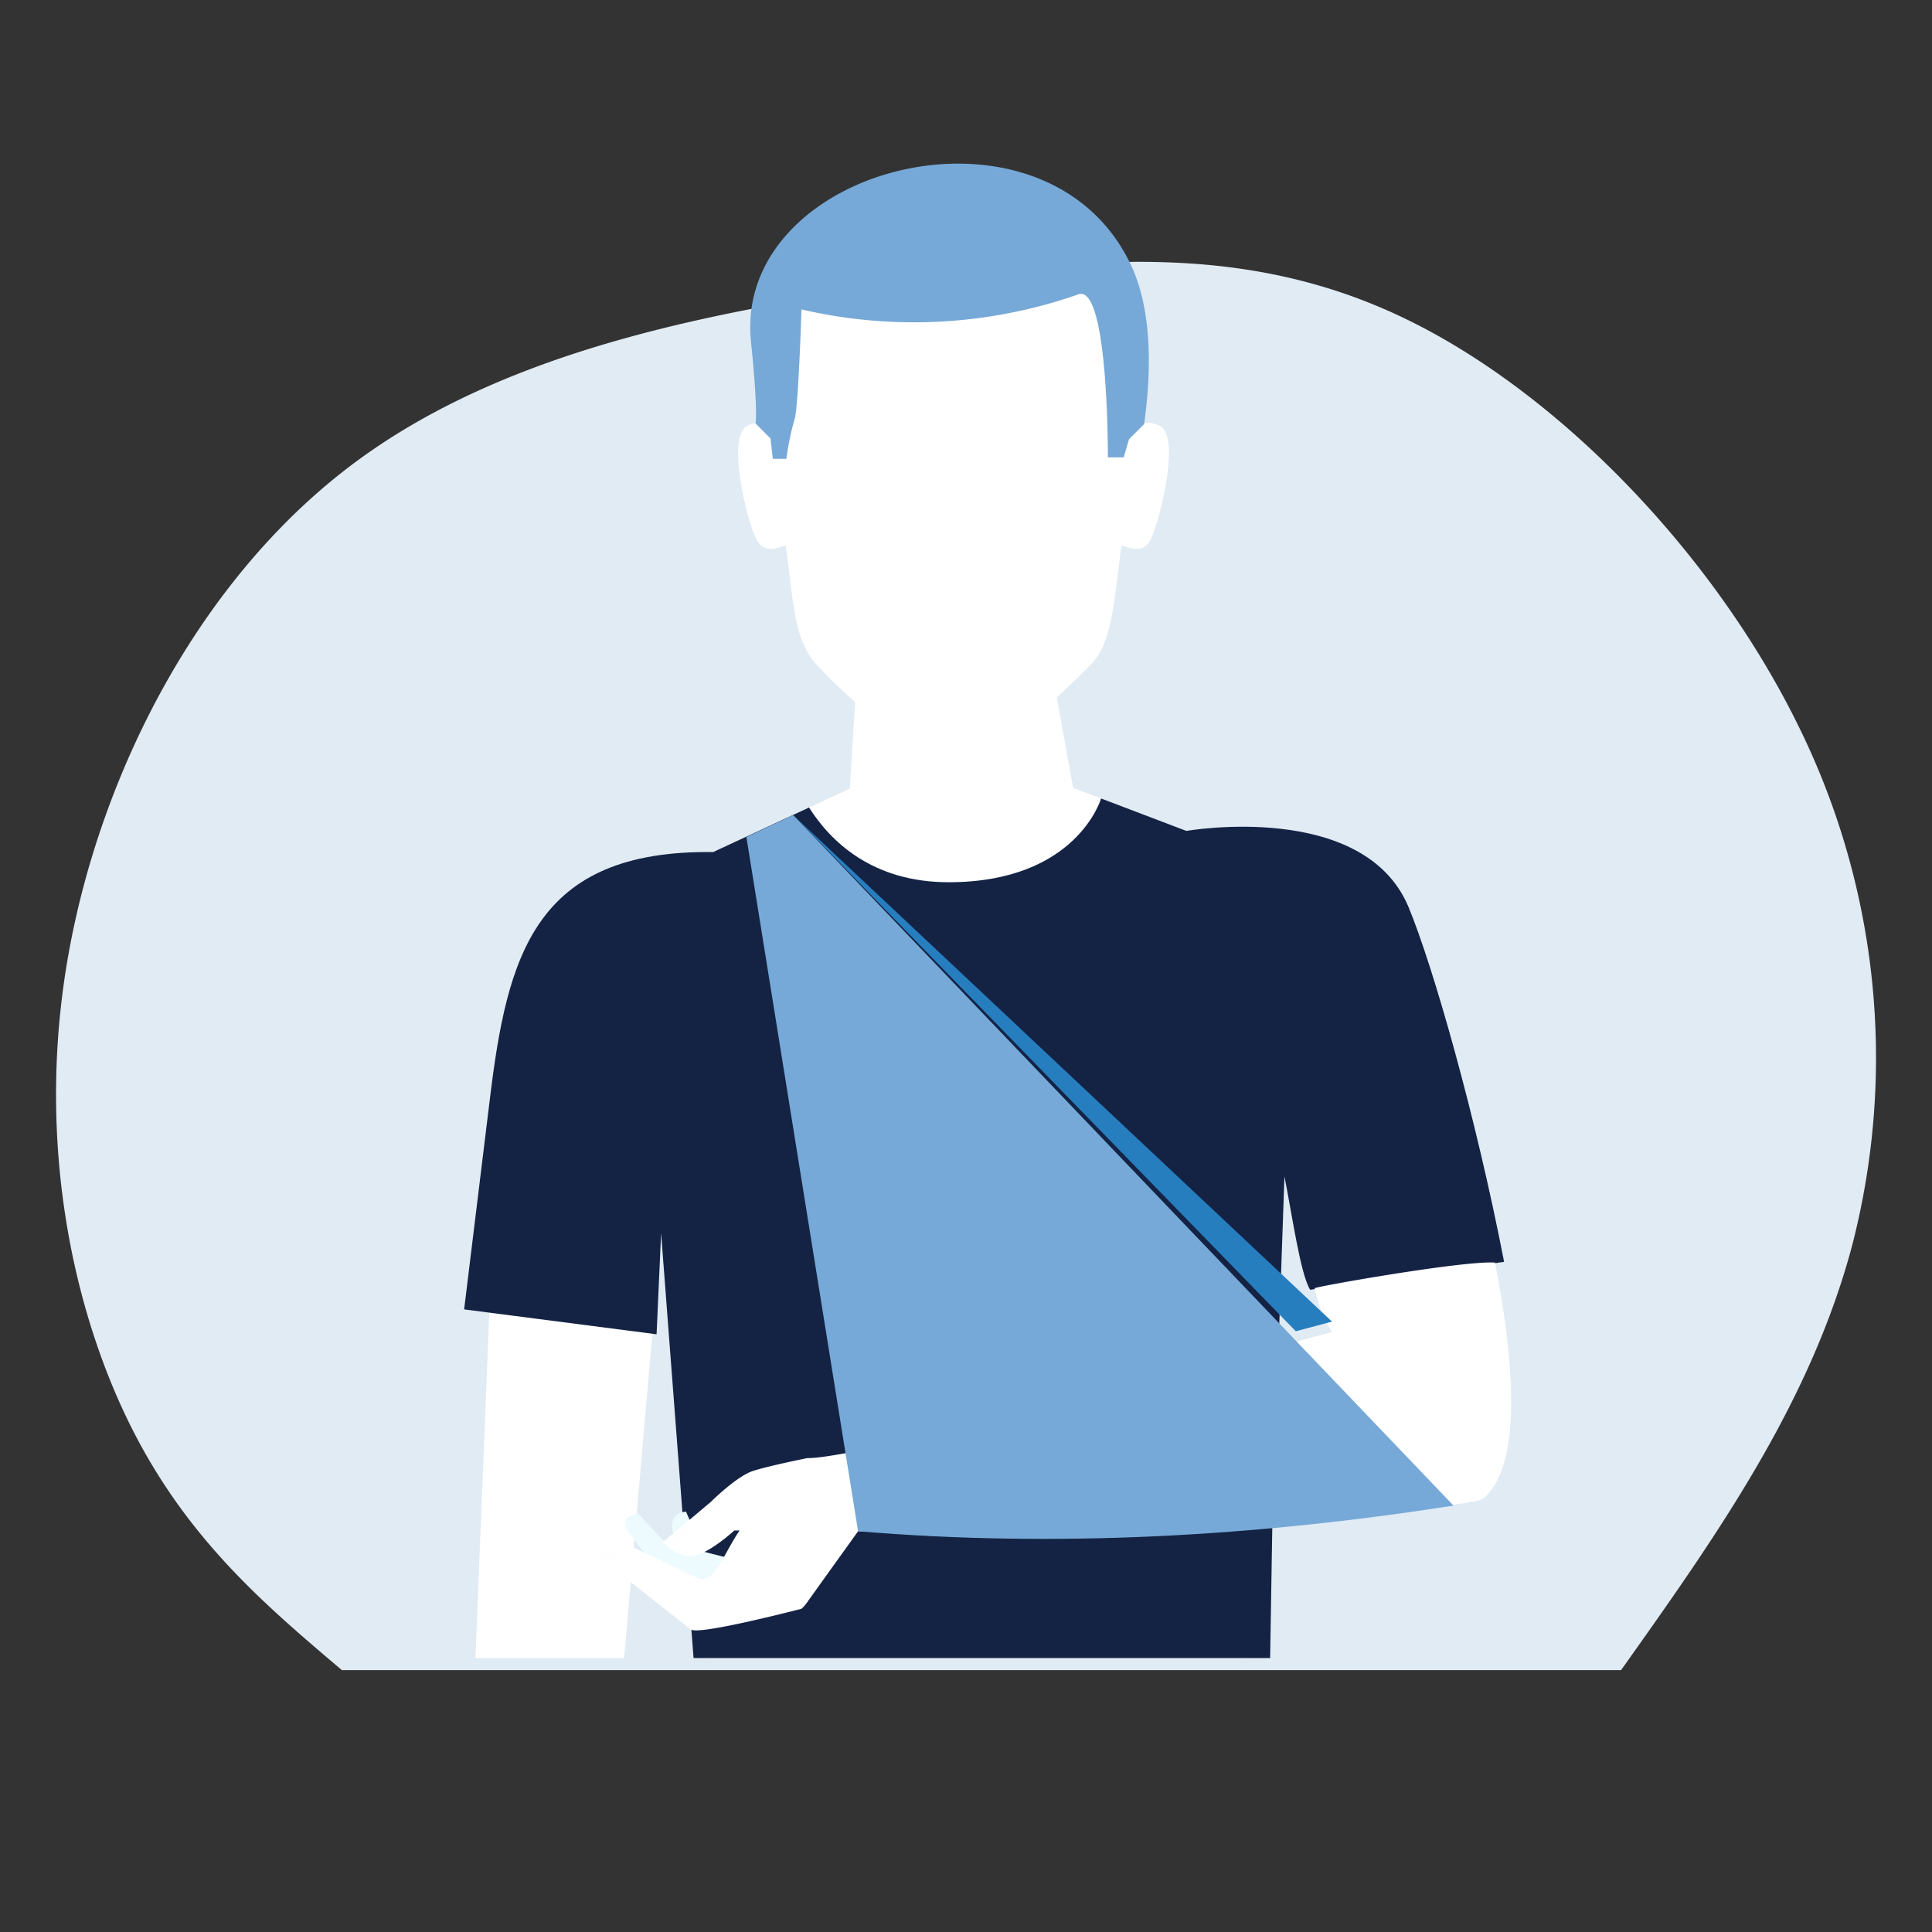
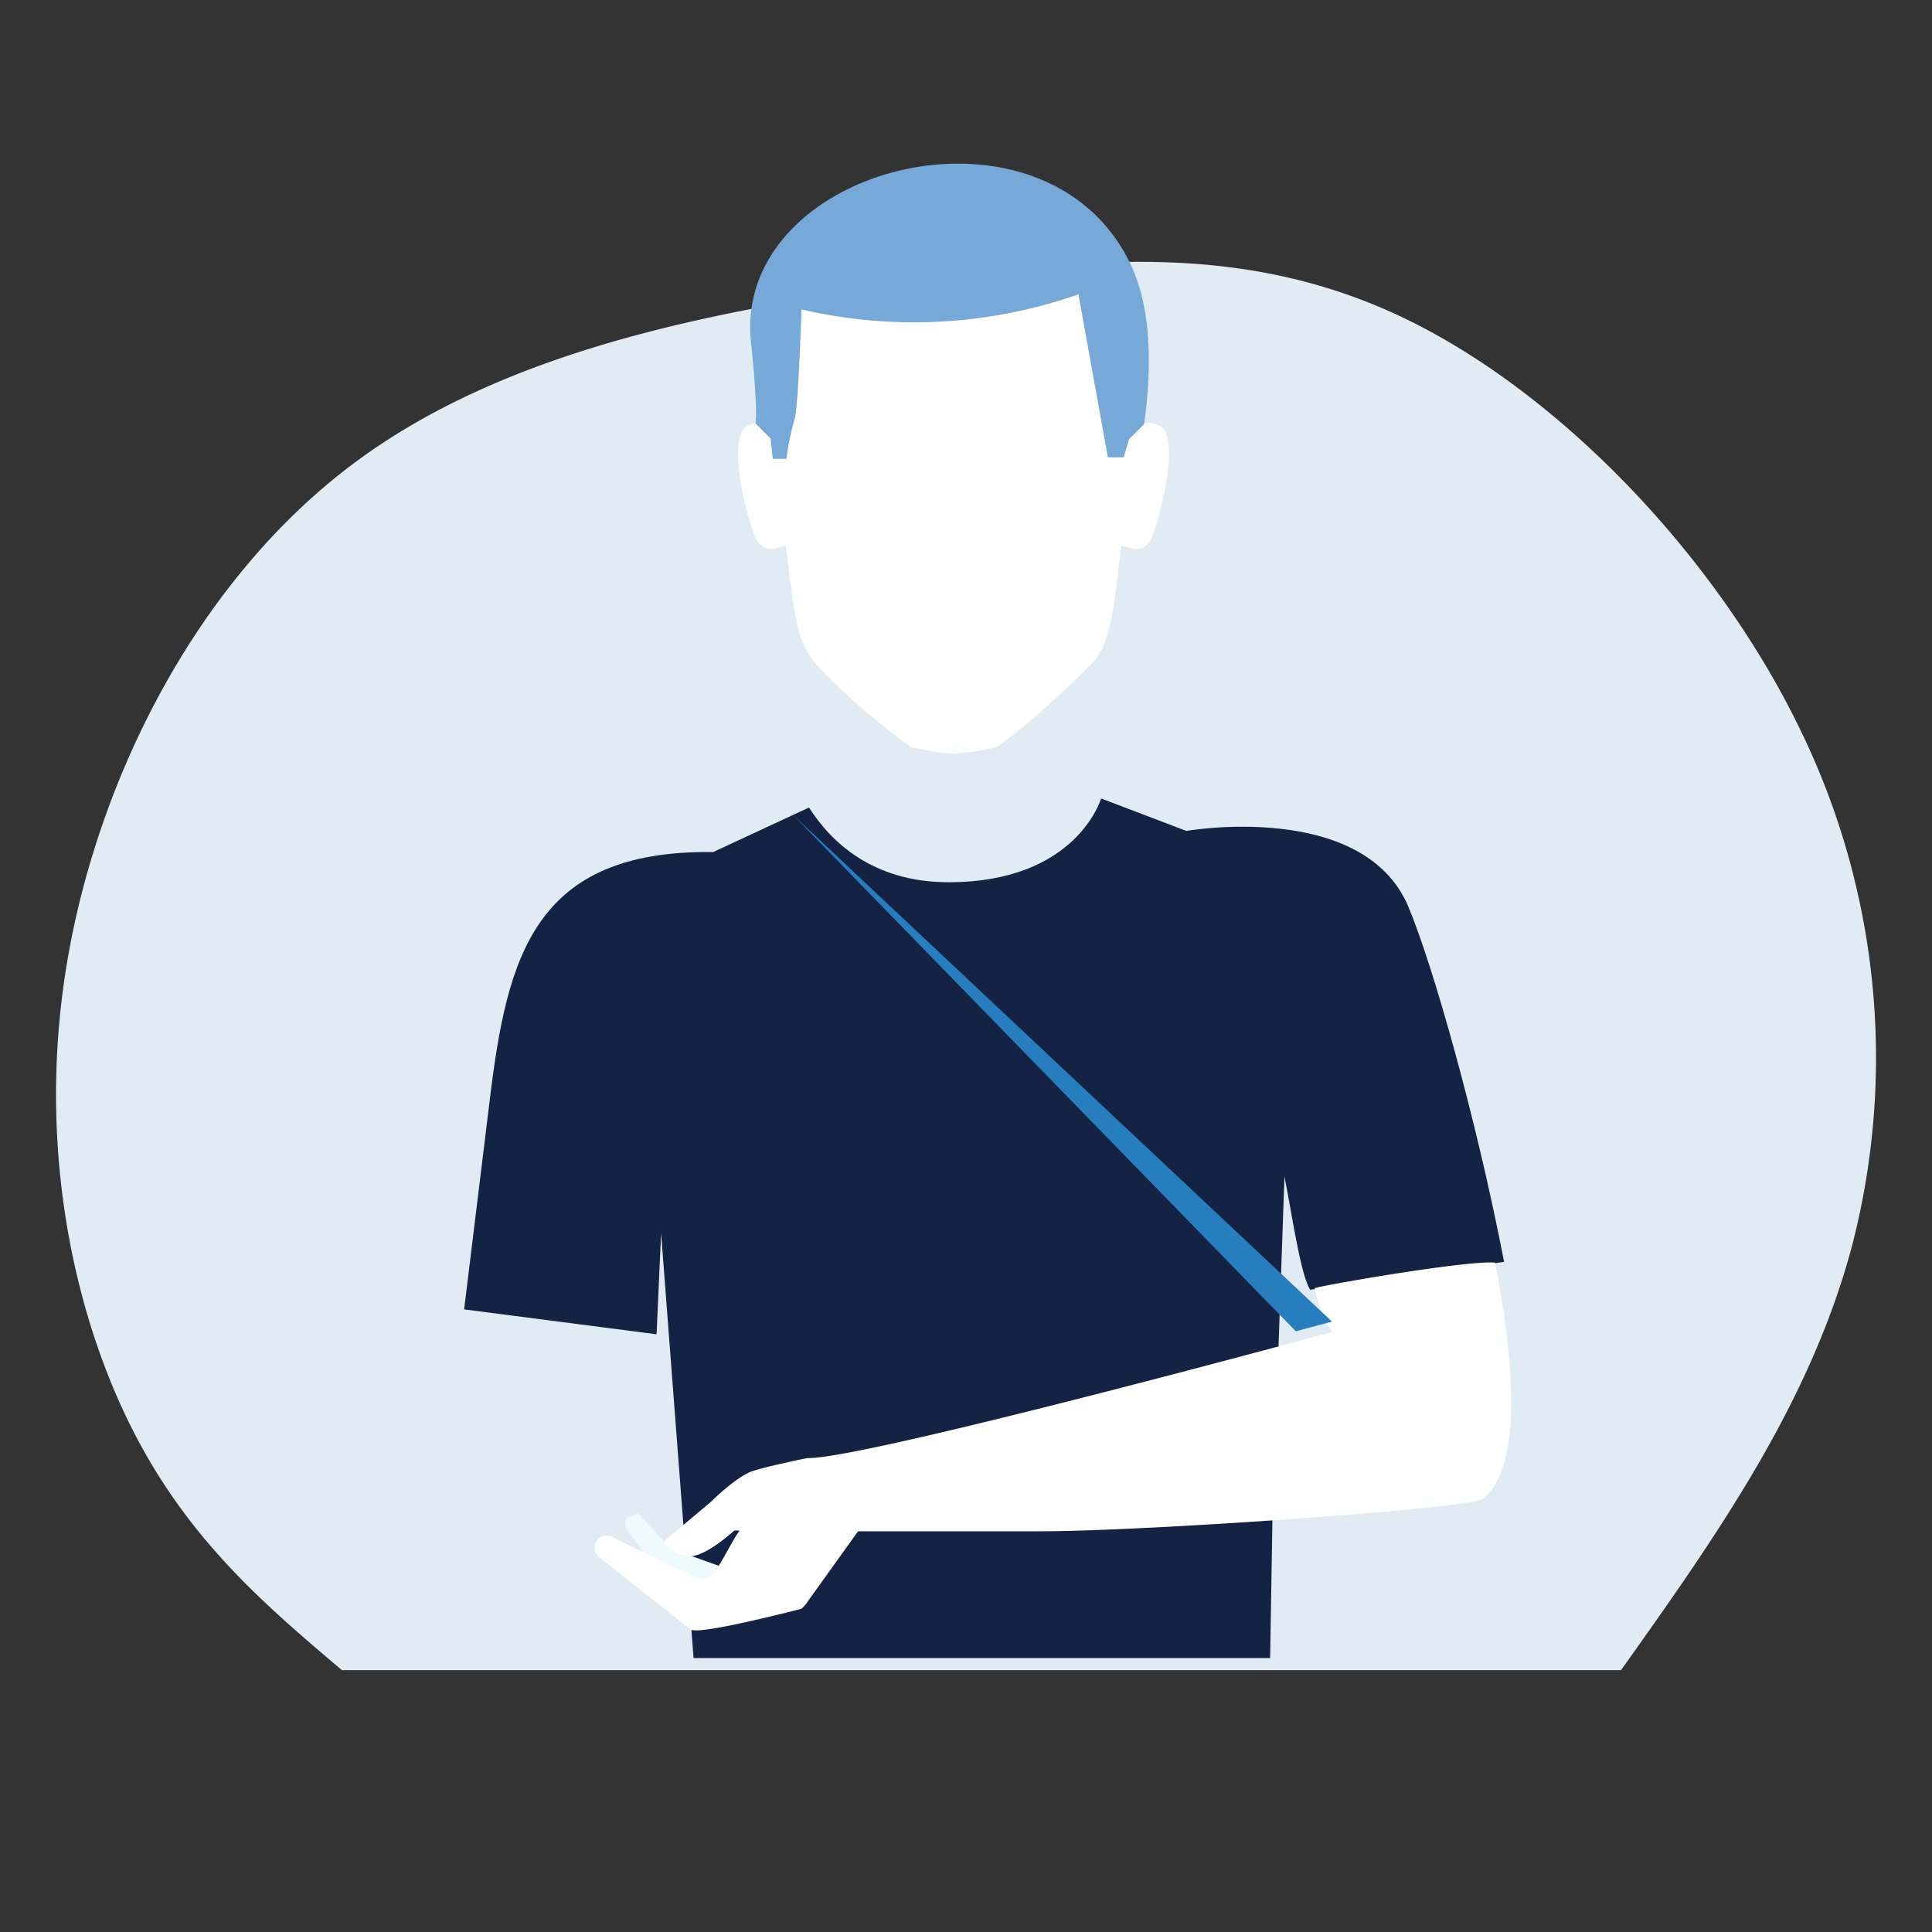
<svg xmlns="http://www.w3.org/2000/svg" xmlns:xlink="http://www.w3.org/1999/xlink" id="bf972062-a4c9-41da-90cd-2e0ef50cc348" viewBox="0 0 256 256">
  <rect x="0" y="0" width="256" height="256" fill="#333333" stroke="none" />
  <defs>
    <style>.cls-1{fill:none;}.cls-10,.cls-2,.cls-3,.cls-4,.cls-5,.cls-6,.cls-7,.cls-8,.cls-9{fill-rule:evenodd;}.cls-2{fill:url(#radial-gradient);}.cls-3{fill:#fff;}.cls-4{fill:url(#linear-gradient);}.cls-5{fill:#76a9d7;}.cls-6{fill:#142344;}.cls-7{fill:url(#linear-gradient-2);}.cls-8{fill:url(#linear-gradient-3);}.cls-9{fill:#267ebf;}.cls-10{fill:#fefefe;}</style>
    <radialGradient id="radial-gradient" cx="51607" cy="-49705" r="48620.4" gradientTransform="translate(0 -822)" gradientUnits="userSpaceOnUse">
      <stop offset="0" stop-color="#fff" />
      <stop offset="0.62" stop-color="#f0f5f9" />
      <stop offset="1" stop-color="#e1ebf4" />
    </radialGradient>
    <linearGradient id="linear-gradient" x1="18657.28" y1="-27706.19" x2="35074.68" y2="-53034.99" gradientTransform="translate(0 -822)" gradientUnits="userSpaceOnUse">
      <stop offset="0" stop-color="#fff" />
      <stop offset="0.6" stop-color="#fdafb1" />
      <stop offset="1" stop-color="#ffedf1" />
    </linearGradient>
    <linearGradient id="linear-gradient-2" x1="37.88" y1="304.51" x2="38.69" y2="314.88" gradientTransform="translate(0 -822)" gradientUnits="userSpaceOnUse">
      <stop offset="0" stop-color="#72bbfb" />
      <stop offset="0.47" stop-color="#afdbfd" />
      <stop offset="1" stop-color="#edfbff" />
    </linearGradient>
    <linearGradient id="linear-gradient-3" x1="31.83" y1="295.73" x2="32.8" y2="308.12" xlink:href="#linear-gradient-2" />
  </defs>
  <g id="a0f9676e-4c99-4a6c-9048-db46a2a39dc4">
    <g id="bfea4317-0e94-4586-b097-10d61a4b1496">
-       <polygon class="cls-1" points="0 0 256 0 256 256 0 256 0 0" />
      <path class="cls-2" d="M45.3,221.3c-10.5-8.9-21-17.8-28.5-33.4s-12-37.7-7.7-61.6S26.3,76.9,46.6,61.6s48-20.3,72.4-23.9,45.3-5.7,66.3,4.1,42,31.7,53.2,54.8a99.23,99.23,0,0,1,6.9,68.5c-5.6,21-18.1,38.6-30.6,56.2Z" />
-       <path class="cls-3" d="M113.5,89.8l-.9,14.7-18.1,8.4c-23.7-.3-27.8,15.2-28.6,34.4L63,219.7H82.7l4.9-56.3,5.9,56.3h71.1l3.3-1.2,3.6-96.9-8.1-9.1-21.2-8.1-2.7-14.9Z" />
      <path class="cls-4" d="M103.3,57.7a3.1,3.1,0,0,0-4.18-1.31h0c-3.1,1.3.1,13.7,1.3,15.4s3,.6,3.7.5c1,7.4,1.1,12.5,4,15.7a85.66,85.66,0,0,0,12.6,11,36.55,36.55,0,0,0,5.7.9A37.69,37.69,0,0,0,132,99c3.3-2.1,9.8-8.1,12.6-11s3-8.3,4-15.7c.7.1,2.6,1.2,3.7-.5s4.4-14.1,1.3-15.4a3.1,3.1,0,0,0-4.19,1.28h0a26.29,26.29,0,0,0-2.3-19.3c-3.7-6.6-12.1-10-20.7-10.3s-17.1,3.7-20.8,10.3A26.3,26.3,0,0,0,103.3,57.7Z" />
-       <path class="cls-5" d="M146.8,60.6h2.1l.7-2.4,2-2c1.2-8.6.7-15.8-1.7-21-11.2-23.9-52.7-13.3-50.4,10,1,9.7.6,10.9.6,10.9l2,2,.3,2.7h1.8a35.63,35.63,0,0,1,1.1-5.3c.5-1.7.9-14.5.9-14.5a65.91,65.91,0,0,0,36.7-2C146.9,37.6,146.8,60.6,146.8,60.6Z" />
+       <path class="cls-5" d="M146.8,60.6h2.1l.7-2.4,2-2c1.2-8.6.7-15.8-1.7-21-11.2-23.9-52.7-13.3-50.4,10,1,9.7.6,10.9.6,10.9l2,2,.3,2.7h1.8a35.63,35.63,0,0,1,1.1-5.3c.5-1.7.9-14.5.9-14.5a65.91,65.91,0,0,0,36.7-2Z" />
      <path class="cls-6" d="M157.2,110.1s23.4-4.1,29.4,10c3.3,7.9,9,28,12.7,47.1l-25.7,3.7c-1.3-2.1-2.4-10-3.4-15l-1.6,45.6-.3,18.2H91.9l-4.3-56.3L87,176.8l-25.5-3.3,3.4-27.8c2.3-19,5.9-33.1,29.6-32.8l12.7-5.9c2.8,4.4,8.3,9.9,18.5,9.9,17,0,20.2-11.1,20.2-11.1Z" />
-       <path class="cls-7" d="M90.9,200.3l2.3,5.3,6.3,1.6-2.3,3.2-6.6-2.9C89.9,204.9,87.4,200.6,90.9,200.3Z" />
      <path class="cls-8" d="M84.6,200.6l4.3,4.6,6.4,2.3L93,210.7,87,208l-3.4-4.6S81.3,201,84.6,200.6Z" />
      <path class="cls-3" d="M198.1,167.3c2.8,14.4,3.4,27.2-1.6,31.3-1.6,1.3-44.9,4.3-58.4,4.3H113.7l-6.6,9.2c-.1.2-.8,1.1-1,1.1-2,.5-13.7,3.5-14.6,2.7l-11.9-9.4a1.61,1.61,0,1,1,1.6-2.8l11.2,5.4c2.2,1,3.4-3.1,5.6-6.3h-.7s-3.7,3.4-5.8,3.4a4.88,4.88,0,0,1-3.6-1.9l6.3-5.3s3.4-3.4,5.6-4.1,7.2-1.7,7.2-1.7c7.4.2,69.5-16.7,69.5-16.7a17.87,17.87,0,0,1-2.3-5.8C174.2,170.5,194,167,198.1,167.3Z" />
-       <path class="cls-5" d="M105.1,108l87.5,91.5c-26.3,4.1-52.6,5.6-78.9,3.4l-14.8-92Z" />
      <polygon class="cls-9" points="176.5 175.12 171.7 176.4 105.1 108 176.5 175.12" />
      <path class="cls-10" d="M88.4,204.1l2.1-1.7.7,1-1.9,1.5S88.3,204.6,88.4,204.1Z" />
      <path class="cls-10" d="M80.2,205.4l2,1.6-.7.6L79.7,206C79.6,205.6,79.8,205.4,80.2,205.4Z" />
      <line class="cls-1" x1="46" y1="115.5" x2="43.6" y2="103.9" />
    </g>
  </g>
</svg>